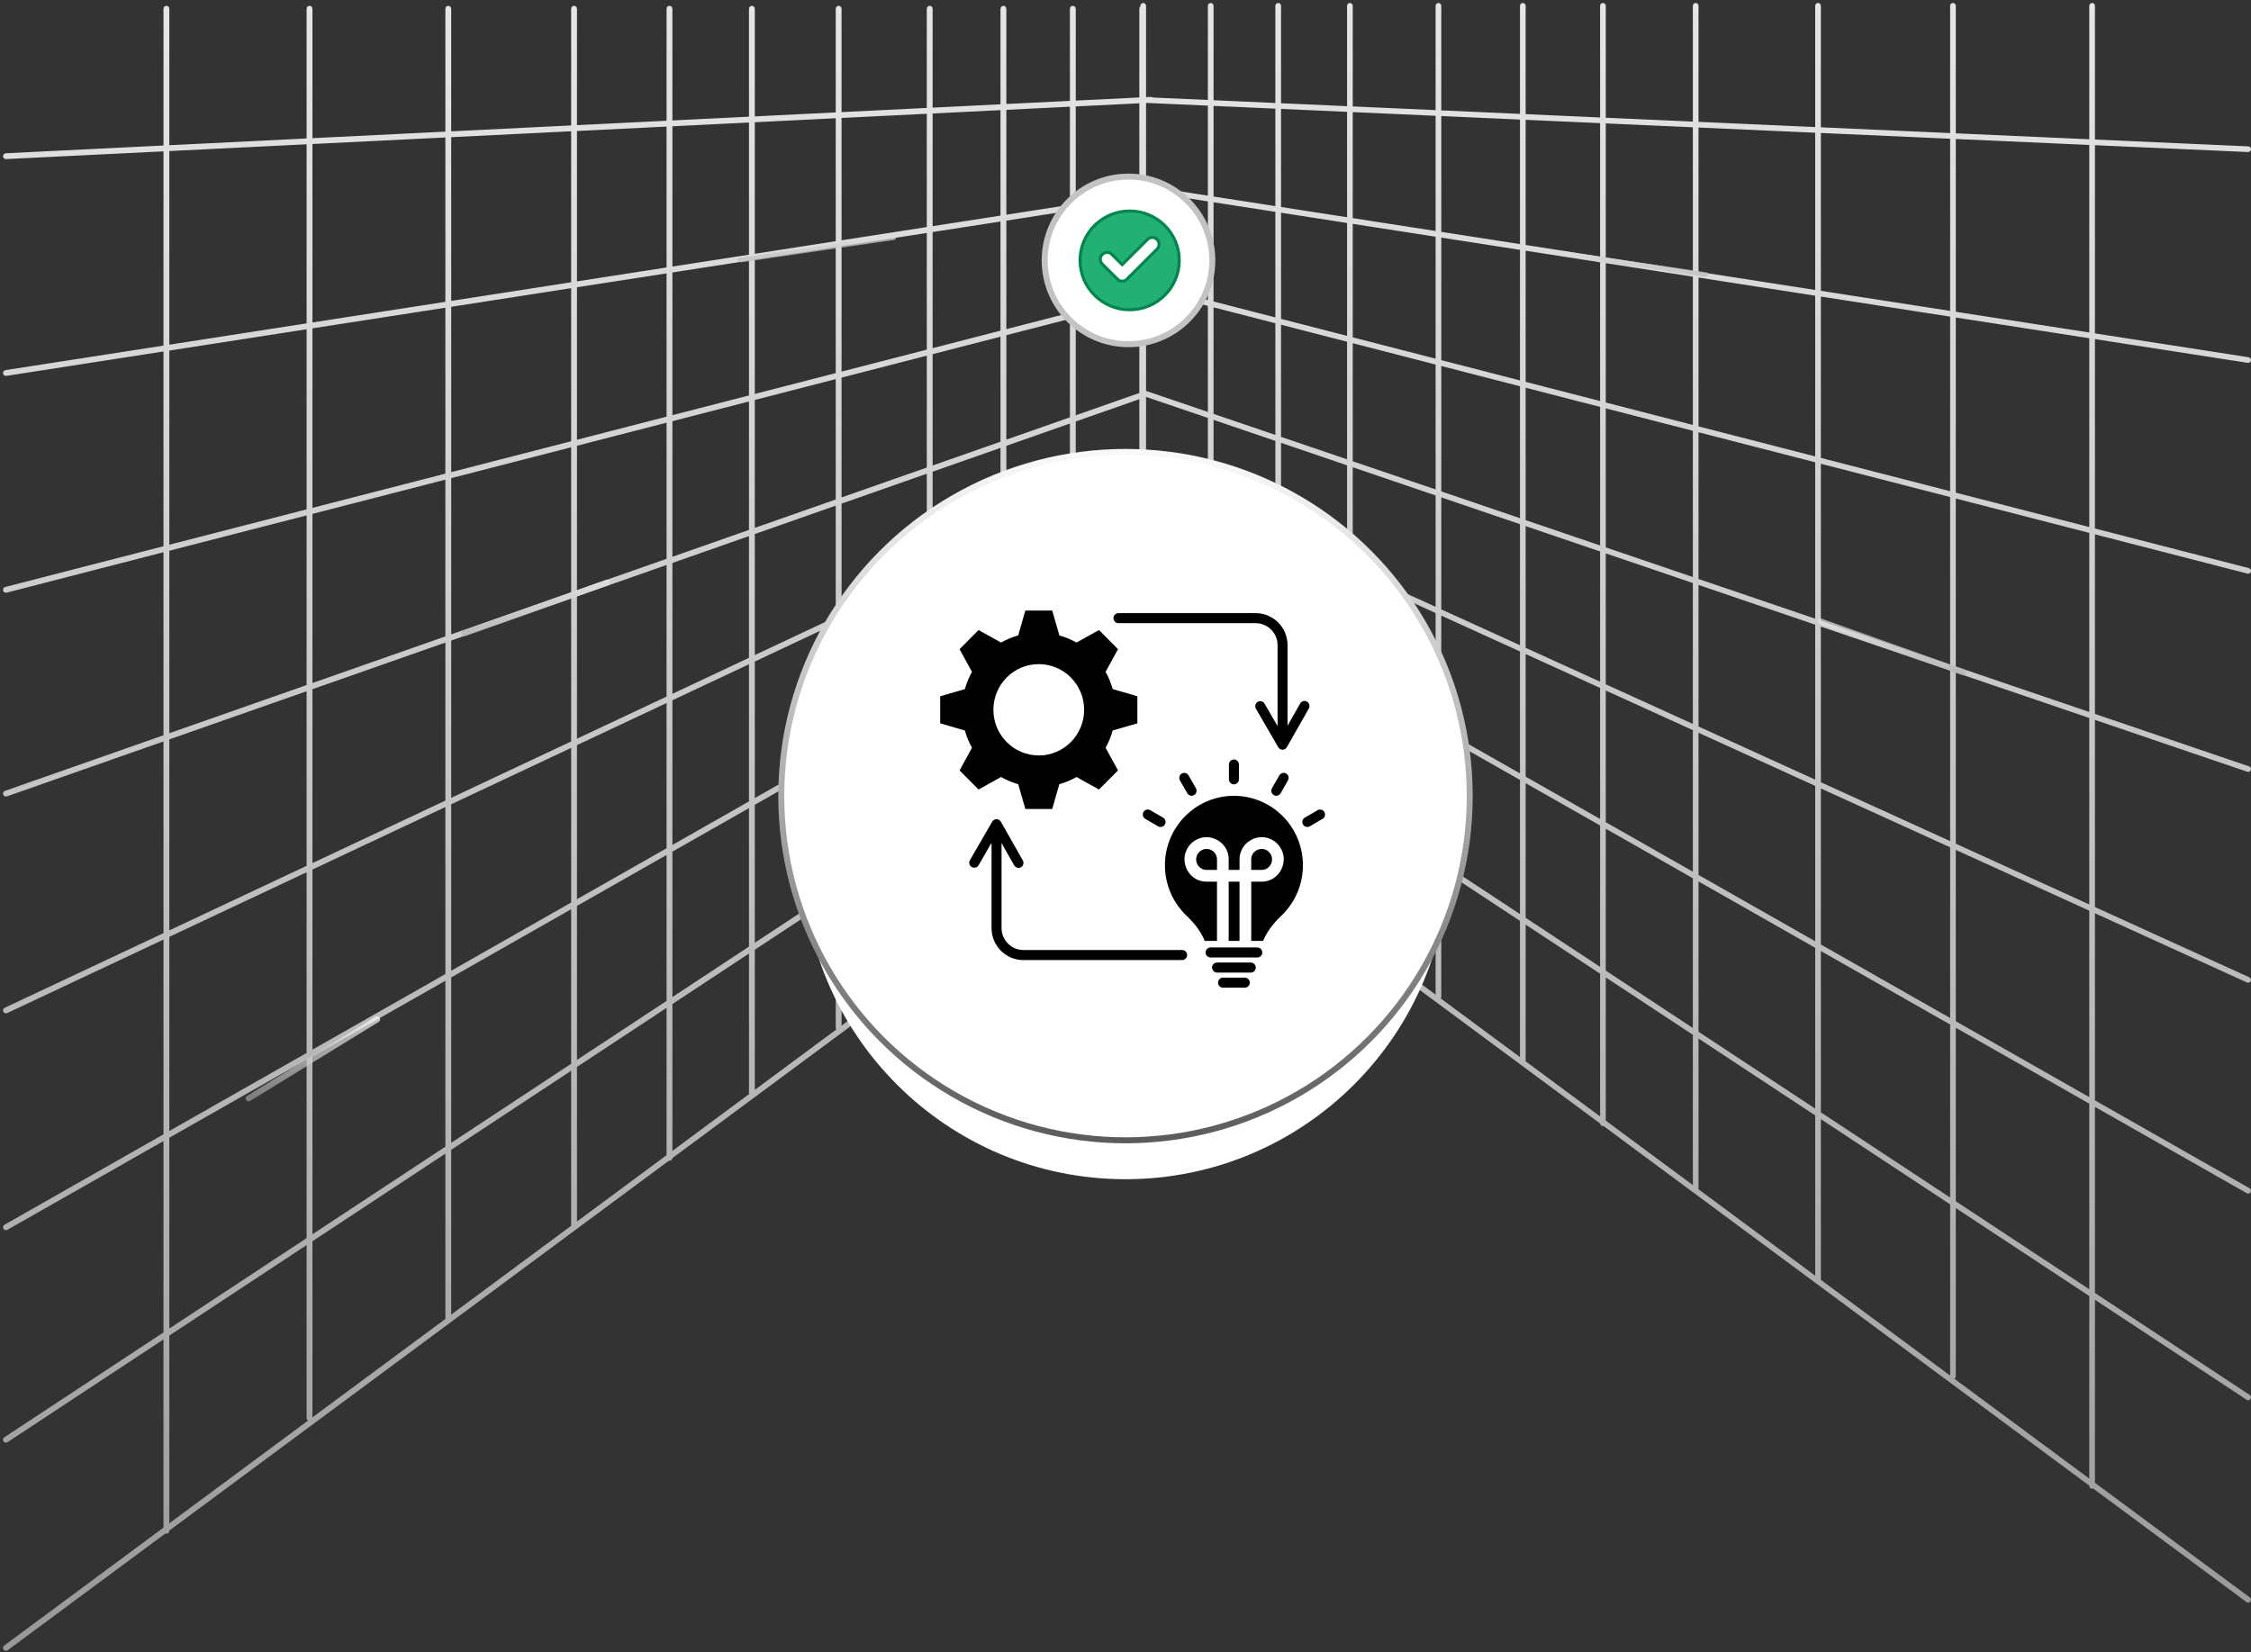
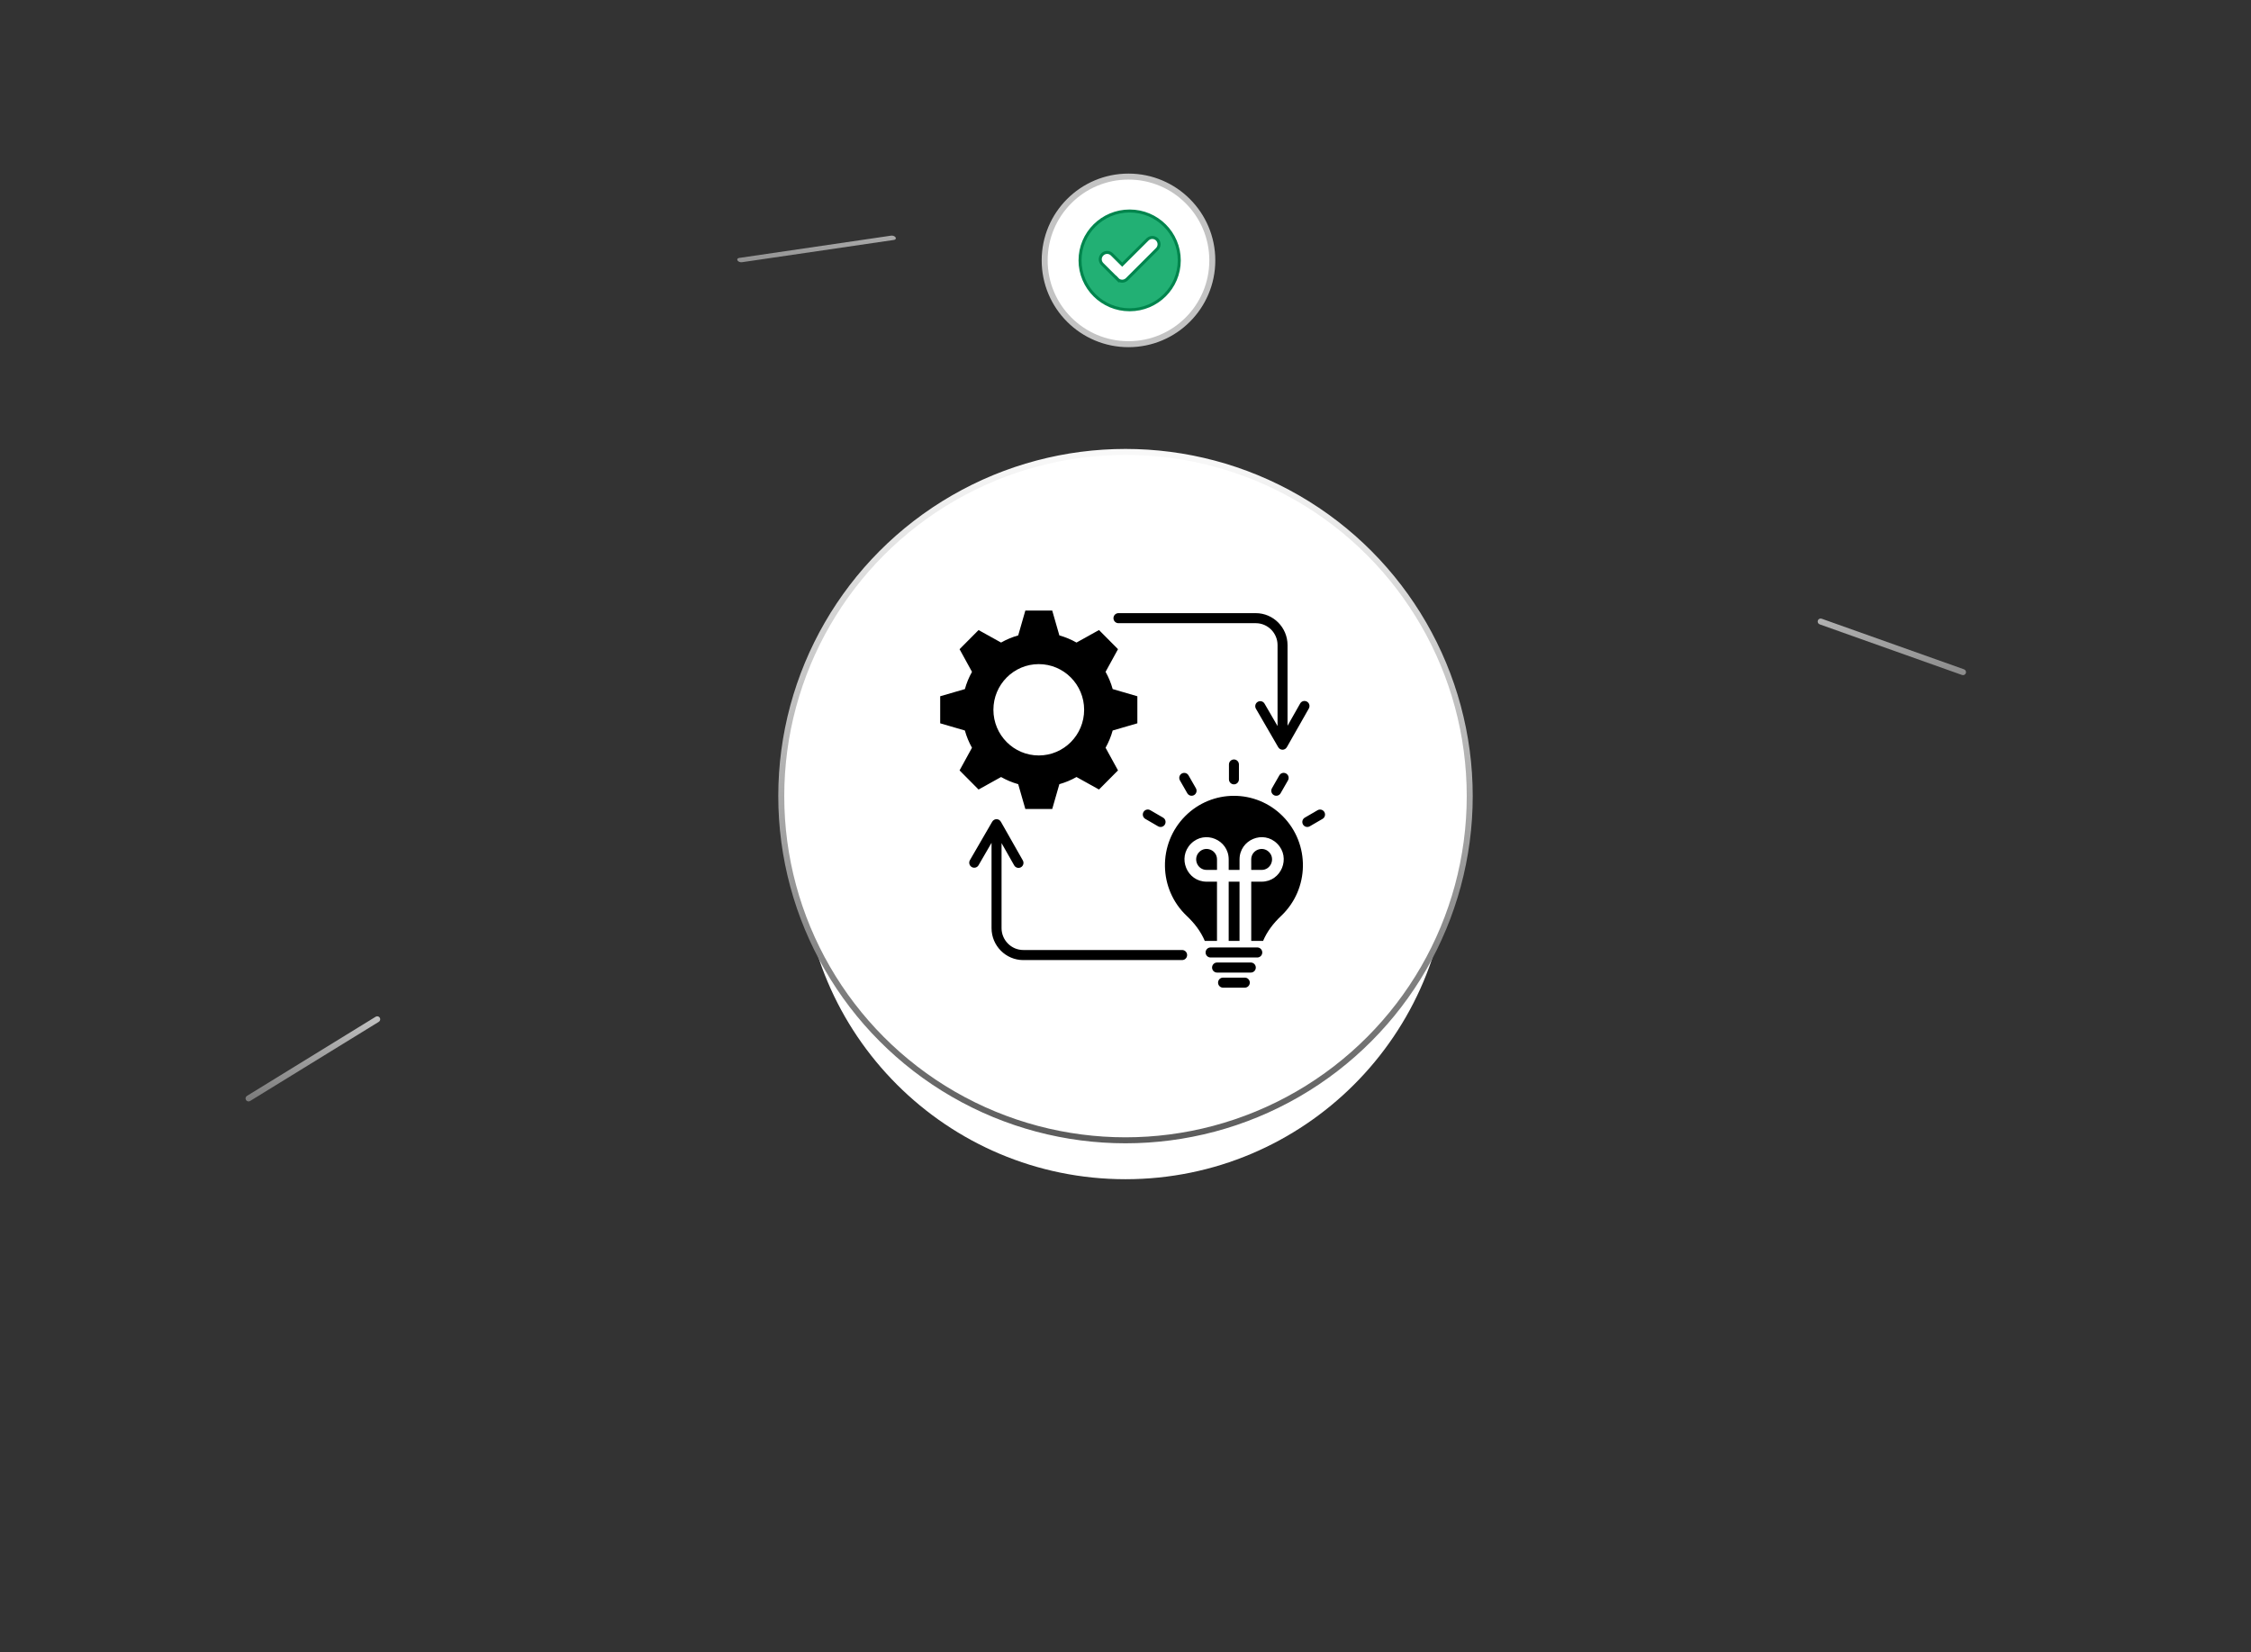
<svg xmlns="http://www.w3.org/2000/svg" width="376" height="276" viewBox="0 0 376 276" fill="none">
  <rect x="0" y="0" width="376" height="276" fill="#333333" stroke="none" />
-   <path fill-rule="evenodd" clip-rule="evenodd" d="M349.46 0.5C349.722 0.5 349.934 0.712 349.934 0.974V23.31L375.548 24.452C375.809 24.465 376.011 24.687 375.998 24.949C375.985 25.21 375.762 25.411 375.501 25.398L349.934 24.258V55.694L375.602 59.68C375.86 59.72 376.037 59.962 375.997 60.221C375.957 60.48 375.715 60.657 375.456 60.617L349.934 56.653V88.289L375.647 94.912C375.901 94.977 376.053 95.236 375.988 95.489C375.923 95.742 375.664 95.895 375.411 95.829L349.934 89.267V119.266L375.682 128.032C375.929 128.119 376.058 128.39 375.971 128.636C375.884 128.883 375.614 129.013 375.367 128.926L349.934 120.267V151.528L375.719 163.27C375.958 163.378 376.064 163.658 375.956 163.897C375.849 164.135 375.568 164.241 375.33 164.134L349.934 152.569V183.825L375.761 198.512C375.988 198.642 376.068 198.931 375.938 199.159C375.809 199.386 375.52 199.466 375.292 199.336L349.934 184.915V216.006L375.79 233.047C376.008 233.191 376.069 233.485 375.925 233.704C375.781 233.922 375.487 233.982 375.268 233.838L349.934 217.141V247.717L375.808 266.876C376.019 267.031 376.063 267.328 375.907 267.538C375.751 267.749 375.455 267.793 375.244 267.637L349.637 248.676C349.582 248.698 349.523 248.71 349.46 248.71C349.199 248.71 348.987 248.498 348.987 248.236V248.194L282.984 199.322C282.974 199.315 282.964 199.309 282.954 199.301L282.946 199.294L282.937 199.288L267.85 188.116C267.842 188.118 267.833 188.12 267.824 188.121C267.813 188.123 267.803 188.124 267.792 188.125C267.778 188.126 267.764 188.127 267.749 188.127C267.501 188.127 267.297 187.935 267.277 187.692L191.283 131.422V134.757C191.283 134.844 191.26 134.926 191.22 134.997C191.196 135.04 191.164 135.08 191.126 135.115C191.111 135.129 191.096 135.142 191.079 135.154L112.313 193.477C112.292 193.727 112.083 193.923 111.827 193.923C111.792 193.923 111.758 193.92 111.724 193.913L28.283 255.697V255.738C28.283 256.007 28.065 256.225 27.796 256.225C27.733 256.225 27.672 256.213 27.617 256.191L1.284 275.689C1.068 275.849 0.763 275.803 0.603 275.587C0.443 275.371 0.488 275.066 0.704 274.906L27.309 255.206V223.762L1.259 240.931C1.034 241.08 0.732 241.017 0.584 240.793C0.436 240.568 0.498 240.266 0.722 240.118L27.309 222.595V190.622L1.235 205.45C1.001 205.583 0.704 205.502 0.571 205.268C0.438 205.034 0.519 204.736 0.753 204.603L27.309 189.501V156.965L1.188 169.25C0.942 169.36 0.654 169.251 0.543 169.006C0.433 168.761 0.542 168.472 0.787 168.361L27.309 155.889V123.867L1.149 133.044C0.895 133.133 0.617 133 0.528 132.746C0.438 132.492 0.572 132.214 0.825 132.125L27.309 122.834V92.259L1.112 99.007C0.851 99.074 0.586 98.917 0.519 98.657C0.452 98.396 0.608 98.13 0.869 98.063L27.309 91.253V58.719L1.065 62.795C0.799 62.836 0.55 62.654 0.509 62.388C0.468 62.122 0.65 61.873 0.916 61.832L27.309 57.733V25.284L1.015 26.578C0.746 26.592 0.517 26.384 0.504 26.116C0.491 25.847 0.698 25.618 0.967 25.605L27.309 24.308V1.461C27.309 1.192 27.527 0.974 27.796 0.974C28.065 0.974 28.283 1.192 28.283 1.461V24.26L51.215 23.131V1.461C51.215 1.192 51.433 0.974 51.702 0.974C51.971 0.974 52.19 1.192 52.19 1.461V23.083L74.395 21.989V1.461C74.395 1.192 74.613 0.974 74.882 0.974C75.151 0.974 75.369 1.192 75.369 1.461V21.941L95.403 20.955V1.461C95.403 1.192 95.621 0.974 95.89 0.974C96.159 0.974 96.377 1.192 96.377 1.461V20.907L111.34 20.17V1.461C111.34 1.192 111.558 0.974 111.827 0.974C112.096 0.974 112.315 1.192 112.315 1.461V20.122L125.106 19.492V1.461C125.106 1.192 125.324 0.974 125.593 0.974C125.862 0.974 126.081 1.192 126.081 1.461V19.444L139.598 18.779V1.461C139.598 1.192 139.816 0.974 140.085 0.974C140.354 0.974 140.572 1.192 140.572 1.461V18.73L154.809 18.029V1.461C154.809 1.192 155.027 0.974 155.296 0.974C155.565 0.974 155.783 1.192 155.783 1.461V17.982L167.121 17.423V1.461C167.121 1.192 167.34 0.974 167.609 0.974C167.878 0.974 168.096 1.192 168.096 1.461V17.375L178.715 16.852V1.461C178.715 1.192 178.933 0.974 179.202 0.974C179.471 0.974 179.69 1.192 179.69 1.461V16.804L190.309 16.281V1.461C190.309 1.309 190.378 1.174 190.487 1.085V0.974C190.487 0.712 190.699 0.5 190.96 0.5C191.222 0.5 191.434 0.712 191.434 0.974V16.226L192.217 16.187C192.339 16.181 192.452 16.22 192.541 16.29L201.76 16.701V0.974C201.76 0.712 201.972 0.5 202.234 0.5C202.495 0.5 202.708 0.712 202.708 0.974V16.743L213.033 17.204V0.974C213.033 0.712 213.246 0.5 213.507 0.5C213.769 0.5 213.981 0.712 213.981 0.974V17.246L225.01 17.738V0.974C225.01 0.712 225.222 0.5 225.484 0.5C225.745 0.5 225.958 0.712 225.958 0.974V17.78L239.799 18.397V0.974C239.799 0.712 240.011 0.5 240.273 0.5C240.535 0.5 240.747 0.712 240.747 0.974V18.44L253.893 19.026V0.974C253.893 0.712 254.105 0.5 254.367 0.5C254.628 0.5 254.84 0.712 254.84 0.974V19.068L267.276 19.623V0.974C267.276 0.712 267.488 0.5 267.749 0.5C268.011 0.5 268.223 0.712 268.223 0.974V19.665L282.768 20.314V0.974C282.768 0.712 282.98 0.5 283.242 0.5C283.503 0.5 283.715 0.712 283.715 0.974V20.356L303.205 21.225V0.974C303.205 0.712 303.417 0.5 303.679 0.5C303.941 0.5 304.153 0.712 304.153 0.974V21.268L325.744 22.231V0.974C325.744 0.712 325.956 0.5 326.218 0.5C326.48 0.5 326.692 0.712 326.692 0.974V22.273L348.987 23.267V0.974C348.987 0.712 349.199 0.5 349.46 0.5ZM191.434 17.202L191.57 17.195L201.76 17.649V32.682L191.434 31.078V17.202ZM191.434 49.985L192.363 49.746C192.623 49.678 192.78 49.413 192.713 49.152C192.646 48.892 192.38 48.735 192.12 48.802L191.434 48.978V48.442L201.76 51.101V68.819L191.602 65.361C191.547 65.341 191.49 65.333 191.434 65.334V49.985ZM191.434 115.589L192.509 114.88C192.734 114.732 192.796 114.43 192.648 114.205C192.5 113.98 192.198 113.918 191.973 114.066L191.434 114.421V112.675L201.76 119.481V138L191.434 130.354V115.589ZM191.434 33.23L192.316 33.093C192.582 33.052 192.764 32.803 192.723 32.537C192.701 32.395 192.62 32.277 192.509 32.204L201.76 33.641V50.123L191.434 47.463V33.23ZM192.099 32.141L191.434 32.244V32.037L192.099 32.141ZM190.309 30.904V17.257L179.69 17.78V34.068L190.309 32.419V31.863L189.481 31.734C189.223 31.694 189.046 31.452 189.086 31.193C189.126 30.935 189.368 30.758 189.627 30.798L190.309 30.904ZM190.309 47.173V33.405L179.69 35.054V52.004L190.309 49.268V48.152L189.436 47.927C189.183 47.862 189.03 47.603 189.095 47.35C189.161 47.096 189.419 46.944 189.672 47.009L190.309 47.173ZM190.309 110.798V97.924L179.69 103.963V122.162L190.309 115.163V111.933L189.293 111.264C189.075 111.12 189.015 110.826 189.159 110.608C189.303 110.389 189.596 110.329 189.815 110.473L190.309 110.798ZM201.76 118.346L191.434 111.54V94.776L201.76 100.648V118.346ZM201.76 99.558L191.434 93.686V80.388L201.76 85.091V99.558ZM191.64 79.44C191.573 79.41 191.503 79.397 191.434 79.399V66.305L201.76 69.82V84.049L191.64 79.44ZM202.708 17.692V32.829L213.033 34.433V18.152L202.708 17.692ZM202.708 33.788V50.367L213.033 53.026V35.392L202.708 33.788ZM202.708 51.345V69.142L213.033 72.657V54.005L202.708 51.345ZM202.708 70.143V84.481L213.033 89.183V73.658L202.708 70.143ZM202.708 85.522V100.097L213.033 105.969V90.224L202.708 85.522ZM202.708 101.187V118.97L213.033 125.776V107.059L202.708 101.187ZM202.708 120.105V138.342C202.708 138.45 202.671 138.55 202.61 138.63L225.01 155.216V134.804L213.981 127.535V146.091C213.981 146.352 213.769 146.564 213.507 146.564C213.246 146.564 213.033 146.352 213.033 146.091V126.911L202.708 120.105ZM225.01 133.67L213.981 126.4V107.598L225.01 113.87V133.67ZM225.01 112.78L213.981 106.508V90.656L225.01 95.678V112.78ZM225.01 94.637L213.981 89.615V73.981L225.01 77.736V94.637ZM225.01 76.735L213.981 72.98V54.249L225.01 57.09V76.735ZM225.01 56.111L213.981 53.27V35.539L225.01 37.252V56.111ZM225.01 36.293L213.981 34.58V18.195L225.01 18.686V36.293ZM225.958 18.729V36.44L239.799 38.59V19.346L225.958 18.729ZM225.958 37.399V56.355L239.799 59.921V39.548L225.958 37.399ZM225.958 57.334V77.058L239.799 81.77V60.899L225.958 57.334ZM225.958 78.058V95.069L239.799 101.372V82.771L225.958 78.058ZM225.958 96.11V113.319L239.799 121.191V102.413L225.958 96.11ZM225.958 114.409V134.294L239.799 143.417V122.281L225.958 114.409ZM225.958 135.429V155.917L239.799 166.166V144.552L225.958 135.429ZM253.893 176.602L240.655 166.8C240.713 166.722 240.747 166.625 240.747 166.52V145.176L253.893 153.841V176.602ZM253.893 152.706L240.747 144.041V122.82L253.893 130.296V152.706ZM253.893 129.206L240.747 121.73V102.845L253.893 108.832V129.206ZM253.893 107.79L240.747 101.804V83.094L253.893 87.569V107.79ZM253.893 86.568L240.747 82.093V61.143L253.893 64.529V86.568ZM253.893 63.551L240.747 60.165V39.696L253.893 41.737V63.551ZM253.893 40.778L240.747 38.737V19.388L253.893 19.975V40.778ZM254.84 20.017V40.925L267.276 42.857V20.572L254.84 20.017ZM254.84 41.885V63.795L267.276 66.998V43.816L254.84 41.885ZM254.84 64.773V86.891L267.276 91.124V67.977L254.84 64.773ZM254.84 87.892V108.222L267.276 113.885V92.125L254.84 87.892ZM254.84 109.263V129.745L267.276 136.817V114.926L254.84 109.263ZM254.84 130.835V153.331L267.276 161.526V137.907L254.84 130.835ZM254.84 154.465V177.086C254.84 177.153 254.826 177.217 254.801 177.275L267.276 186.512V162.661L254.84 154.465ZM282.768 197.983L268.223 187.213V163.286L282.768 172.872V197.983ZM282.768 171.737L268.223 162.151V138.446L282.768 146.717V171.737ZM282.768 145.627L268.223 137.356V115.358L282.768 121.981V145.627ZM282.768 120.94L268.223 114.317V92.448L282.768 97.4V120.94ZM282.768 96.399L268.223 91.447V68.221L282.768 71.967V96.399ZM282.768 70.988L268.223 67.242V43.963L282.768 46.222V70.988ZM282.768 45.263L268.223 43.004V20.614L282.768 21.262V45.263ZM283.715 21.305V45.41L303.205 48.437V22.174L283.715 21.305ZM283.715 46.369V71.232L303.205 76.252V49.396L283.715 46.369ZM283.715 72.211V96.722L303.205 103.357V77.231L283.715 72.211ZM283.715 97.722V121.372L303.205 130.247V104.358L283.715 97.722ZM283.715 122.413V146.166L303.205 157.25V131.289L283.715 122.413ZM283.715 147.256V172.362L303.205 185.207V158.34L283.715 147.256ZM283.715 173.497V198.685L303.205 213.116V186.342L283.715 173.497ZM325.744 229.805L304.144 213.811C304.146 213.799 304.148 213.787 304.15 213.775C304.152 213.756 304.153 213.737 304.153 213.718V186.967L325.744 201.198V229.805ZM325.744 200.063L304.153 185.832V158.879L325.744 171.158V200.063ZM325.744 170.068L304.153 157.789V131.72L325.744 141.553V170.068ZM325.744 140.512L304.153 130.679V104.681L325.744 112.031V140.512ZM325.744 111.031L304.153 103.68V77.475L325.744 83.037V111.031ZM325.744 82.058L304.153 76.497V49.543L325.744 52.896V82.058ZM325.744 51.937L304.153 48.584V22.216L325.744 23.179V51.937ZM326.692 23.221V52.084L348.987 55.547V24.216L326.692 23.221ZM326.692 53.043V82.302L348.987 88.045V56.506L326.692 53.043ZM326.692 83.281V111.353L348.987 118.943V89.023L326.692 83.281ZM326.692 112.354V140.943L348.987 151.096V119.944L326.692 112.354ZM326.692 141.984V170.607L348.987 183.286V152.137L326.692 141.984ZM326.692 171.697V200.687L348.987 215.381V184.376L326.692 171.697ZM326.692 201.822V229.92C326.692 230.096 326.596 230.249 326.454 230.331L348.987 247.015V216.516L326.692 201.822ZM179.69 142.375L190.309 134.511V116.33L179.69 123.329V142.375ZM179.69 102.842L190.309 96.803V80.309L179.69 85.303V102.842ZM190.143 79.311C190.197 79.287 190.253 79.273 190.309 79.269V66.688L179.69 70.413V84.227L190.143 79.311ZM190.181 65.7C190.223 65.685 190.266 65.676 190.309 65.673V50.275L179.69 53.01V69.38L190.181 65.7ZM178.715 17.828V34.219L168.096 35.868V18.351L178.715 17.828ZM178.715 35.205V52.255L168.096 54.99V36.855L178.715 35.205ZM178.715 53.261V69.722L168.096 73.447V55.996L178.715 53.261ZM178.715 70.755V84.685L168.096 89.679V74.48L178.715 70.755ZM178.715 85.762V103.396L168.096 109.435V90.756L178.715 85.762ZM178.715 104.517V122.804L168.096 129.803V110.556L178.715 104.517ZM178.715 123.972V142.726C178.715 142.837 178.753 142.94 178.815 143.022L155.783 160.076V139.086L167.121 131.613V150.695C167.121 150.964 167.34 151.182 167.609 151.182C167.878 151.182 168.096 150.964 168.096 150.695V130.971L178.715 123.972ZM155.783 137.919L167.121 130.446V111.11L155.783 117.558V137.919ZM155.783 116.437L167.121 109.989V91.214L155.783 96.546V116.437ZM155.783 95.469L167.121 90.137V74.822L155.783 78.799V95.469ZM155.783 77.766L167.121 73.789V56.247L155.783 59.167V77.766ZM155.783 58.161L167.121 55.241V37.006L155.783 38.767V58.161ZM155.783 37.781L167.121 36.02V18.399L155.783 18.957V37.781ZM154.809 19.005V37.932L140.572 40.143V19.706L154.809 19.005ZM154.809 38.918V58.412L140.572 62.079V41.129L154.809 38.918ZM154.809 59.419V78.108L140.572 83.102V63.086L154.809 59.419ZM154.809 79.141V95.928L140.572 102.623V84.135L154.809 79.141ZM154.809 97.004V116.992L140.572 125.088V103.7L154.809 97.004ZM154.809 118.113V138.561L140.572 147.944V126.209L154.809 118.113ZM154.809 139.728V160.798L140.572 171.339V149.111L154.809 139.728ZM126.081 182.07L139.692 171.991C139.633 171.91 139.598 171.811 139.598 171.703V149.753L126.081 158.663V182.07ZM126.081 157.495L139.598 148.586V126.763L126.081 134.451V157.495ZM126.081 133.329L139.598 125.642V104.158L126.081 110.515V133.329ZM126.081 109.438L139.598 103.081V84.477L126.081 89.219V109.438ZM126.081 88.186L139.598 83.444V63.337L126.081 66.818V88.186ZM126.081 65.812L139.598 62.33V41.28L126.081 43.38V65.812ZM126.081 42.394L139.598 40.294V19.754L126.081 20.42V42.394ZM125.106 20.468V42.545L112.315 44.531V21.098L125.106 20.468ZM125.106 43.531V66.063L112.315 69.358V45.517L125.106 43.531ZM125.106 67.069V88.528L112.315 93.015V70.364L125.106 67.069ZM125.106 89.561V109.896L112.315 115.912V94.048L125.106 89.561ZM125.106 110.973V133.884L112.315 141.158V116.989L125.106 110.973ZM125.106 135.005V158.138L112.315 166.568V142.279L125.106 135.005ZM125.106 159.305V182.57C125.106 182.638 125.12 182.703 125.146 182.762L112.315 192.263V167.735L125.106 159.305ZM96.377 204.064L111.34 192.984V168.378L96.377 178.24V204.064ZM96.377 177.073L111.34 167.211V142.833L96.377 151.343V177.073ZM96.377 150.222L111.34 141.712V117.447L96.377 124.484V150.222ZM96.377 123.407L111.34 116.37V94.389L96.377 99.638V123.407ZM96.377 98.606L111.34 93.357V70.615L96.377 74.469V98.606ZM96.377 73.463L111.34 69.609V45.669L96.377 47.993V73.463ZM96.377 47.007L111.34 44.683V21.146L96.377 21.883V47.007ZM95.403 21.93V47.158L75.369 50.269V22.917L95.403 21.93ZM95.403 48.144V73.714L75.369 78.874V51.255L95.403 48.144ZM95.403 74.72V98.948L75.369 105.975V79.88L95.403 74.72ZM95.403 99.98V123.865L75.369 133.287V107.008L95.403 99.98ZM95.403 124.942V150.776L75.369 162.169V134.364L95.403 124.942ZM95.403 151.897V177.715L75.369 190.919V163.29L95.403 151.897ZM95.403 178.882V204.785L75.369 219.619V192.086L95.403 178.882ZM74.395 50.42V22.965L52.19 24.058V53.869L74.395 50.42ZM74.395 79.125V51.407L52.19 54.855V84.844L74.395 79.125ZM74.395 106.317V80.131L52.19 85.851V114.106L74.395 106.317ZM74.395 133.745V107.35L52.19 115.139V144.188L74.395 133.745ZM74.395 162.723V134.822L52.19 145.265V175.351L74.395 162.723ZM74.395 191.561V163.844L52.19 176.472V206.196L74.395 191.561ZM74.395 220.24V192.728L52.19 207.363V236.783L74.404 220.334C74.398 220.304 74.395 220.272 74.395 220.24ZM51.215 24.106V54.02L28.283 57.582V25.236L51.215 24.106ZM51.215 55.007V85.096L28.283 91.002V58.568L51.215 55.007ZM51.215 86.102V114.448L28.283 122.493V92.008L51.215 86.102ZM51.215 115.481V144.646L28.283 155.43V123.525L51.215 115.481ZM51.215 145.723V175.906L28.283 188.947V156.507L51.215 145.723ZM51.215 177.027V206.838L28.283 221.953V190.068L51.215 177.027ZM51.215 208.006V236.902C51.215 237.083 51.313 237.24 51.459 237.324L28.283 254.484V223.12L51.215 208.006Z" fill="url(#paint0_linear_476_4628)" />
  <circle cx="188" cy="143" r="54" fill="white" />
  <circle cx="188" cy="133" r="57.5" fill="white" stroke="url(#paint1_linear_476_4628)" />
  <path fill-rule="evenodd" clip-rule="evenodd" d="M199.761 131.687C199.988 132.089 199.852 132.598 199.455 132.827C199.056 133.057 198.55 132.919 198.322 132.52L197.09 130.371C196.862 129.969 196.999 129.459 197.395 129.23C197.794 129.001 198.301 129.138 198.528 129.537L199.761 131.687ZM194.277 136.592C194.676 136.824 194.81 137.336 194.58 137.738C194.35 138.14 193.841 138.275 193.442 138.043L191.307 136.802C190.908 136.571 190.774 136.058 191.004 135.656C191.234 135.255 191.743 135.12 192.142 135.352L194.277 136.592ZM213.906 132.523C213.676 132.925 213.167 133.059 212.768 132.827C212.369 132.596 212.235 132.083 212.465 131.681L213.697 129.532C213.928 129.13 214.437 128.995 214.836 129.227C215.235 129.459 215.369 129.972 215.139 130.373L213.906 132.523ZM218.779 138.043C218.38 138.272 217.873 138.135 217.646 137.736C217.418 137.334 217.555 136.824 217.951 136.595L220.086 135.354C220.485 135.125 220.991 135.263 221.219 135.662C221.447 136.064 221.31 136.573 220.914 136.802L218.779 138.043ZM206.947 130.196C206.947 130.659 206.575 131.034 206.114 131.034C205.654 131.034 205.281 130.659 205.281 130.196V127.715C205.281 127.251 205.654 126.876 206.114 126.876C206.575 126.876 206.947 127.251 206.947 127.715V130.196ZM203.296 162.479C202.836 162.479 202.461 162.104 202.461 161.64C202.461 161.176 202.833 160.798 203.296 160.798H208.929C209.39 160.798 209.765 161.173 209.765 161.64C209.765 162.104 209.393 162.479 208.929 162.479H203.296ZM204.295 165C203.835 165 203.462 164.625 203.462 164.159C203.462 163.695 203.835 163.32 204.295 163.32H207.93C208.391 163.32 208.763 163.695 208.763 164.159C208.763 164.622 208.391 165 207.93 165H204.295ZM202.211 159.96C201.751 159.96 201.378 159.585 201.378 159.121C201.378 158.657 201.751 158.28 202.211 158.28H210.012C210.472 158.28 210.845 158.655 210.845 159.121C210.845 159.585 210.472 159.96 210.012 159.96H202.211ZM210.984 157.185C211.656 155.602 212.68 154.259 214.011 152.997C218.741 148.512 218.862 140.977 214.26 136.347C209.76 131.817 202.466 131.817 197.966 136.347C193.364 140.98 193.484 148.515 198.215 152.997C199.546 154.259 200.567 155.602 201.242 157.185H203.283V147.293H201.544C198.268 147.293 196.613 143.286 198.935 140.95C201.255 138.615 205.238 140.279 205.238 143.577V145.327H207.049V143.577C207.049 140.279 211.029 138.612 213.349 140.95C215.669 143.286 214.016 147.293 210.74 147.293H209.002V157.185H210.984ZM205.236 157.185V147.293H207.046V157.185H205.236ZM208.999 143.577C208.999 142.021 210.877 141.239 211.97 142.339C213.063 143.439 212.286 145.33 210.74 145.33H209.002L208.999 143.577ZM201.545 145.327C199.999 145.327 199.222 143.437 200.315 142.337C201.408 141.236 203.286 142.018 203.286 143.574V145.325L201.545 145.327ZM217.174 117.526C217.402 117.124 217.911 116.984 218.313 117.216C218.712 117.445 218.851 117.958 218.624 118.362L216.789 121.593C216.781 121.609 216.773 121.622 216.762 121.636L214.986 124.764C214.648 125.417 213.821 125.387 213.497 124.805L209.787 118.4C209.554 117.998 209.688 117.486 210.087 117.251C210.486 117.016 210.995 117.151 211.228 117.553L213.398 121.296V107.766C213.398 105.755 211.764 104.11 209.765 104.11H186.823C186.362 104.11 185.99 103.735 185.99 103.271C185.99 102.807 186.362 102.432 186.823 102.432H209.765C212.685 102.432 215.066 104.83 215.066 107.769V121.247L217.174 117.526ZM197.46 158.708H170.928C168.93 158.708 167.296 157.063 167.296 155.051V140.85L169.404 144.566C169.632 144.968 170.138 145.108 170.537 144.882C170.936 144.653 171.078 144.143 170.85 143.741L167.215 137.336C166.878 136.681 166.05 136.713 165.723 137.293L162.013 143.698C161.78 144.1 161.914 144.612 162.313 144.847C162.713 145.081 163.221 144.947 163.455 144.545L165.624 140.802V155.054C165.624 157.994 168.006 160.391 170.925 160.391L197.46 160.389C197.92 160.389 198.293 160.014 198.293 159.55C198.293 159.086 197.92 158.708 197.46 158.708ZM173.513 110.948C177.697 110.948 181.091 114.365 181.091 118.578C181.091 122.79 177.699 126.207 173.513 126.207C169.329 126.207 165.935 122.79 165.935 118.578C165.935 114.365 169.328 110.948 173.513 110.948ZM185.858 122.037L189.981 120.837V116.317L185.858 115.117C185.58 114.111 185.181 113.143 184.672 112.234L186.748 108.451L183.574 105.255L179.815 107.345C178.913 106.833 177.951 106.431 176.952 106.15L175.76 102H171.27L170.078 106.15C169.079 106.431 168.118 106.833 167.215 107.345L163.457 105.258L160.283 108.453L162.359 112.237C161.847 113.146 161.448 114.114 161.172 115.12L157.047 116.317V120.837L161.169 122.037C161.448 123.043 161.847 124.011 162.356 124.92L160.283 128.703L163.457 131.899L167.215 129.809C168.118 130.321 169.079 130.726 170.078 131.004L171.27 135.154H175.76L176.952 131.004C177.951 130.723 178.913 130.321 179.815 129.809L183.574 131.896L186.748 128.701L184.672 124.917C185.181 124.011 185.58 123.043 185.858 122.037Z" fill="black" />
  <g opacity="0.7">
    <path fill-rule="evenodd" clip-rule="evenodd" d="M303.646 103.665C303.739 103.405 304.025 103.269 304.285 103.362L328.064 111.819C328.324 111.912 328.46 112.198 328.368 112.458C328.275 112.718 327.989 112.854 327.729 112.762L303.95 104.304C303.689 104.211 303.554 103.925 303.646 103.665Z" fill="url(#paint2_linear_476_4628)" />
-     <path fill-rule="evenodd" clip-rule="evenodd" d="M258.908 42.052C259.037 41.855 259.367 41.728 259.645 41.769L285.033 45.492C285.311 45.533 285.431 45.726 285.302 45.923C285.173 46.12 284.843 46.247 284.565 46.207L259.177 42.483C258.899 42.442 258.779 42.249 258.908 42.052Z" fill="url(#paint3_linear_476_4628)" />
  </g>
  <g opacity="0.7">
    <path fill-rule="evenodd" clip-rule="evenodd" d="M63.439 170.019C63.294 169.784 62.986 169.711 62.751 169.855L41.255 183.08C41.02 183.225 40.946 183.533 41.091 183.768C41.236 184.003 41.544 184.077 41.779 183.932L63.275 170.707C63.511 170.562 63.584 170.254 63.439 170.019Z" fill="url(#paint4_linear_476_4628)" />
-     <path fill-rule="evenodd" clip-rule="evenodd" d="M101.854 97.164C101.761 96.904 101.475 96.768 101.215 96.861L77.436 105.318C77.175 105.411 77.04 105.697 77.132 105.957C77.225 106.217 77.511 106.353 77.771 106.261L101.55 97.803C101.811 97.71 101.946 97.424 101.854 97.164Z" fill="url(#paint5_linear_476_4628)" />
    <path fill-rule="evenodd" clip-rule="evenodd" d="M149.592 39.652C149.463 39.455 149.133 39.328 148.855 39.368L123.467 43.092C123.189 43.133 123.069 43.326 123.198 43.523C123.327 43.72 123.657 43.847 123.935 43.806L149.323 40.083C149.601 40.042 149.721 39.849 149.592 39.652Z" fill="url(#paint6_linear_476_4628)" />
  </g>
  <circle cx="188.5" cy="43.5" r="14" fill="white" stroke="#C3C3C3" />
  <path d="M188.693 35.25C193.27 35.25 196.981 38.946 196.981 43.5C196.981 48.054 193.27 51.75 188.693 51.75C184.117 51.75 180.406 48.053 180.406 43.5C180.406 38.947 184.117 35.25 188.693 35.25ZM193.193 39.932C192.771 39.586 192.177 39.587 191.754 39.932L191.666 40.012L187.448 44.21L185.739 42.508C185.314 42.085 184.665 42.059 184.212 42.429L184.124 42.508C183.699 42.931 183.672 43.581 184.044 44.032L184.124 44.12L186.649 46.635V46.634C186.862 46.863 187.16 46.972 187.448 46.973C187.714 46.973 187.972 46.868 188.168 46.707L188.248 46.635V46.634L193.264 41.623C193.688 41.2 193.715 40.555 193.361 40.103L193.286 40.016L193.281 40.012L193.193 39.932Z" fill="#22B074" stroke="#00854D" stroke-width="0.5" />
  <defs>
    <linearGradient id="paint0_linear_476_4628" x1="188.252" y1="0.5" x2="188.252" y2="275.785" gradientUnits="userSpaceOnUse">
      <stop stop-color="#E5E5E5" />
      <stop offset="1" stop-color="white" stop-opacity="0.5" />
    </linearGradient>
    <linearGradient id="paint1_linear_476_4628" x1="188" y1="191" x2="188" y2="76.5" gradientUnits="userSpaceOnUse">
      <stop stop-color="#5B5B5B" />
      <stop offset="1" stop-color="#F8F8F8" />
    </linearGradient>
    <linearGradient id="paint2_linear_476_4628" x1="314.648" y1="96.529" x2="317.366" y2="119.594" gradientUnits="userSpaceOnUse">
      <stop stop-color="white" />
      <stop offset="1" stop-color="#999999" />
    </linearGradient>
    <linearGradient id="paint3_linear_476_4628" x1="271.348" y1="34.716" x2="272.862" y2="53.259" gradientUnits="userSpaceOnUse">
      <stop stop-color="white" />
      <stop offset="1" stop-color="#999999" />
    </linearGradient>
    <linearGradient id="paint4_linear_476_4628" x1="52.538" y1="169.399" x2="51.992" y2="184.389" gradientUnits="userSpaceOnUse">
      <stop stop-color="white" />
      <stop offset="1" stop-color="#999999" />
    </linearGradient>
    <linearGradient id="paint5_linear_476_4628" x1="90.852" y1="90.028" x2="88.134" y2="113.093" gradientUnits="userSpaceOnUse">
      <stop stop-color="white" />
      <stop offset="1" stop-color="#999999" />
    </linearGradient>
    <linearGradient id="paint6_linear_476_4628" x1="137.152" y1="32.316" x2="135.638" y2="50.859" gradientUnits="userSpaceOnUse">
      <stop stop-color="white" />
      <stop offset="1" stop-color="#999999" />
    </linearGradient>
  </defs>
</svg>